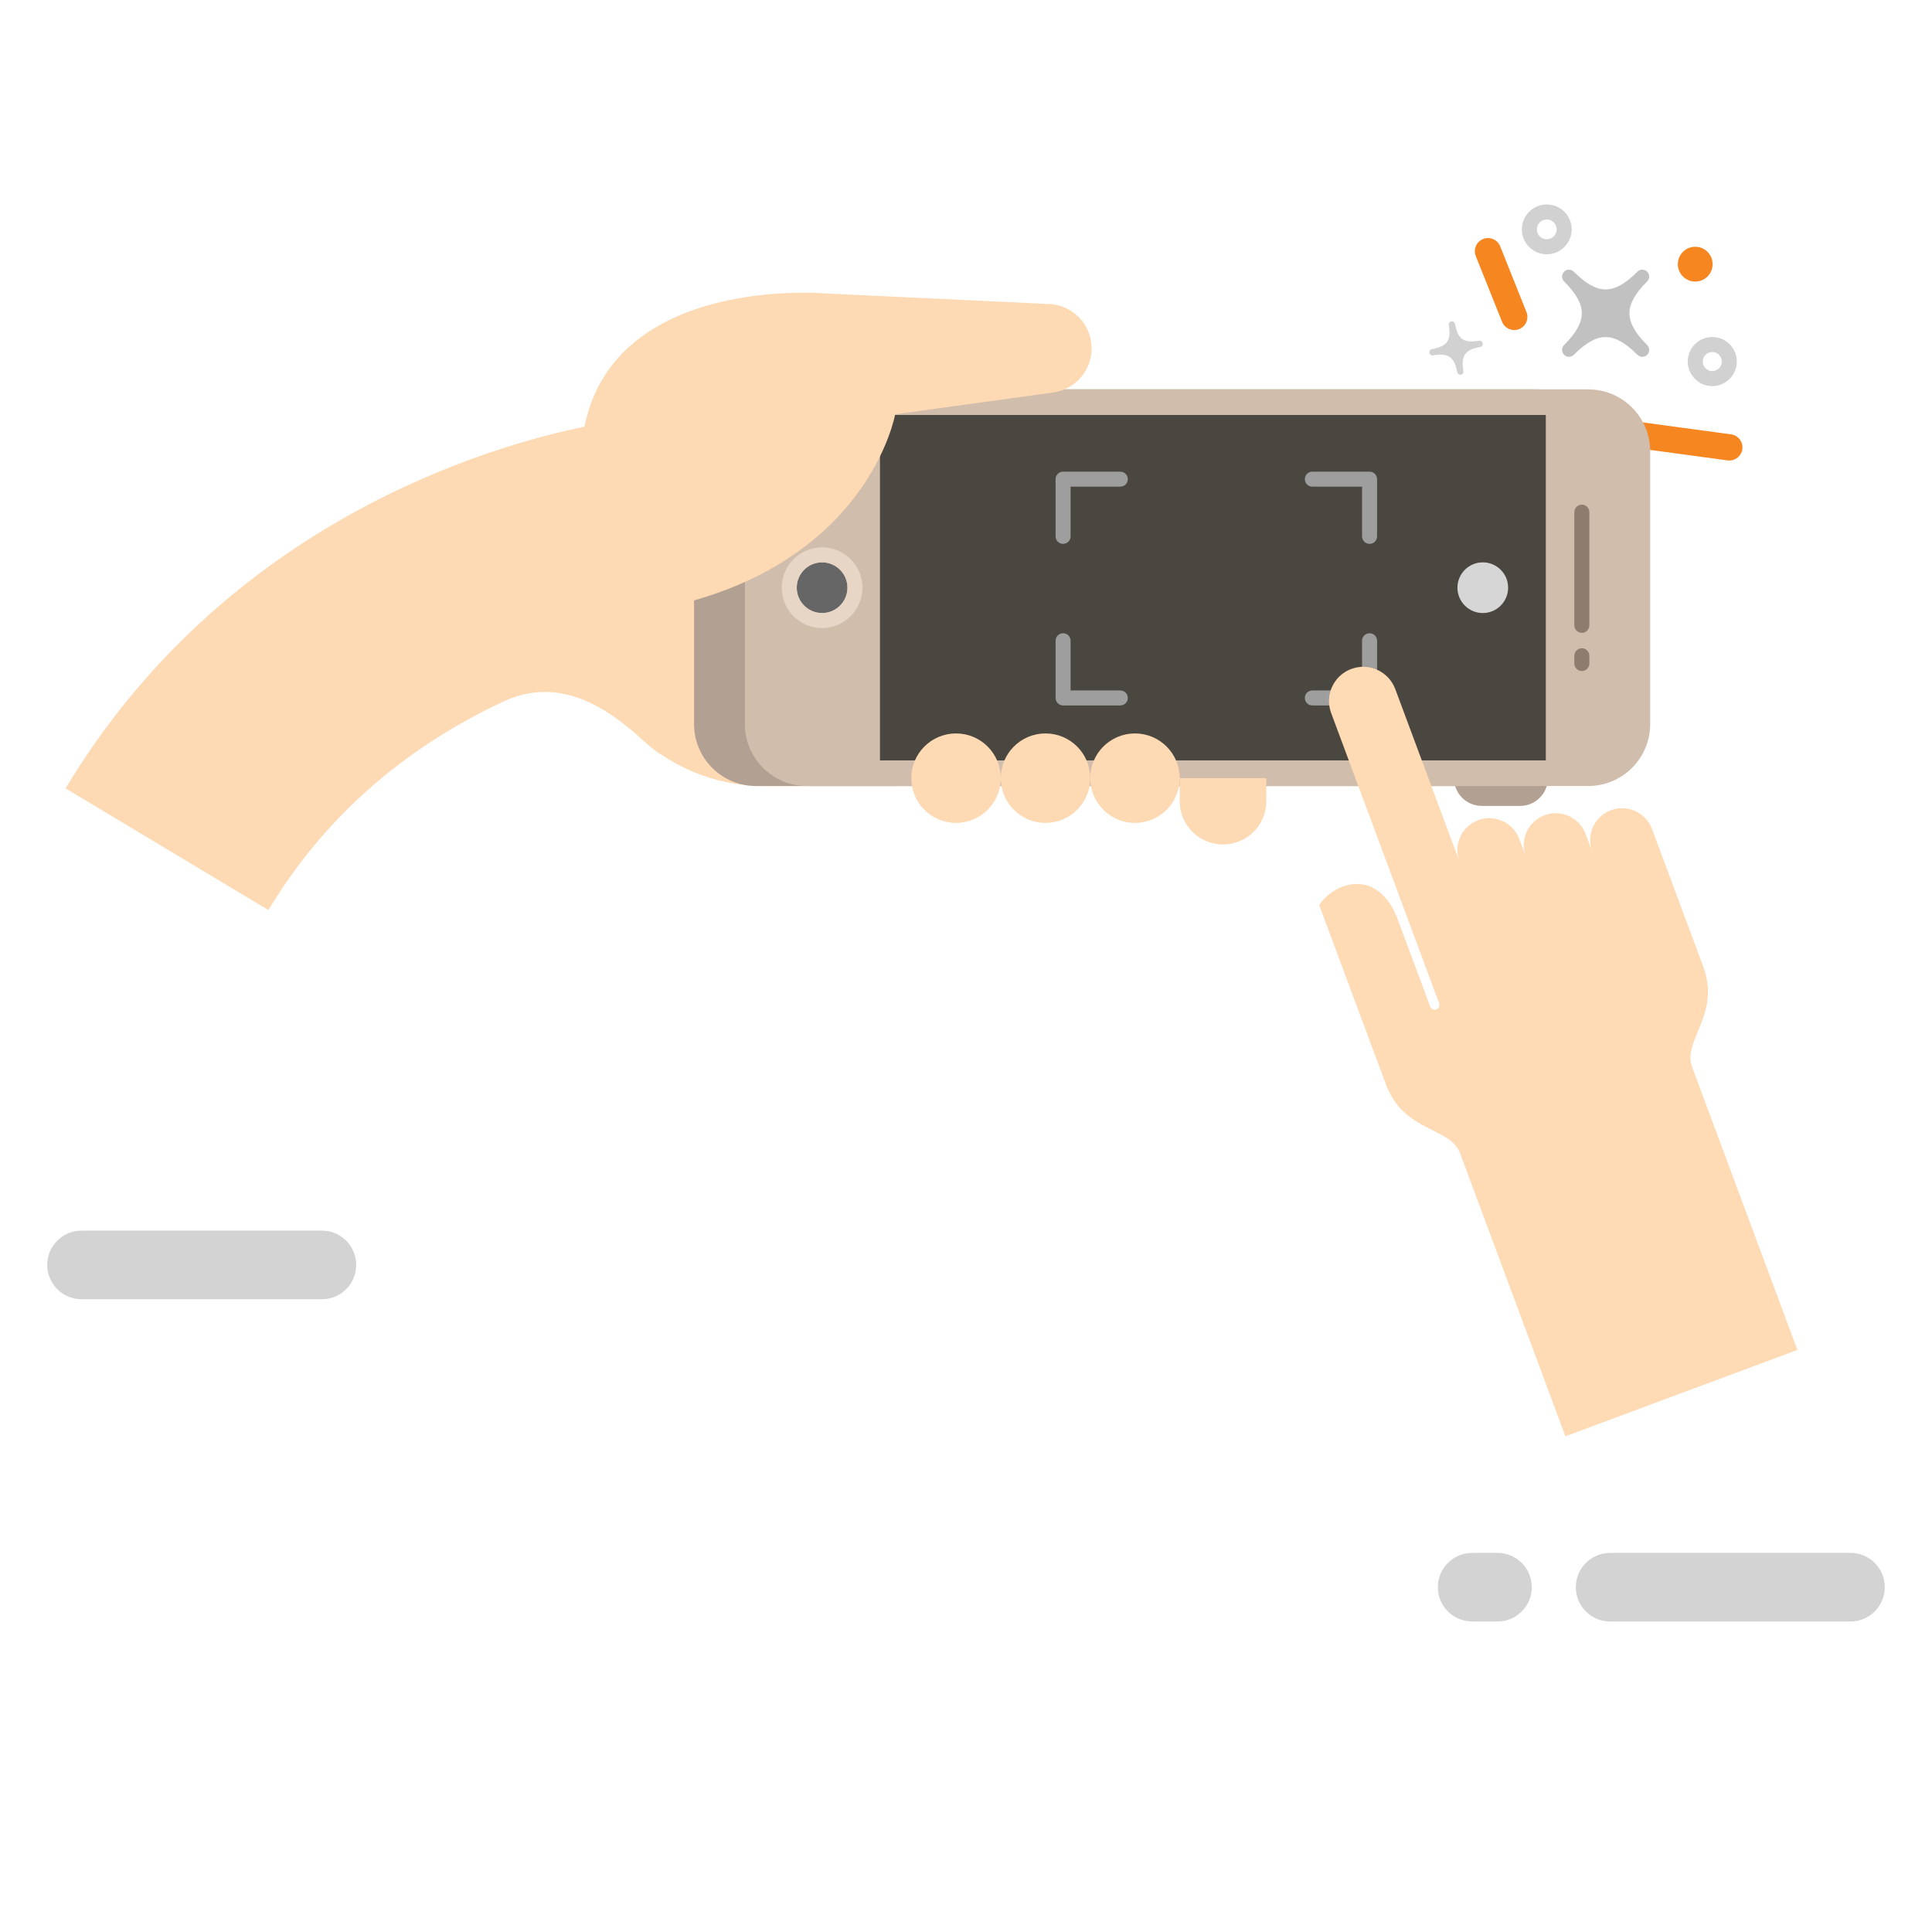
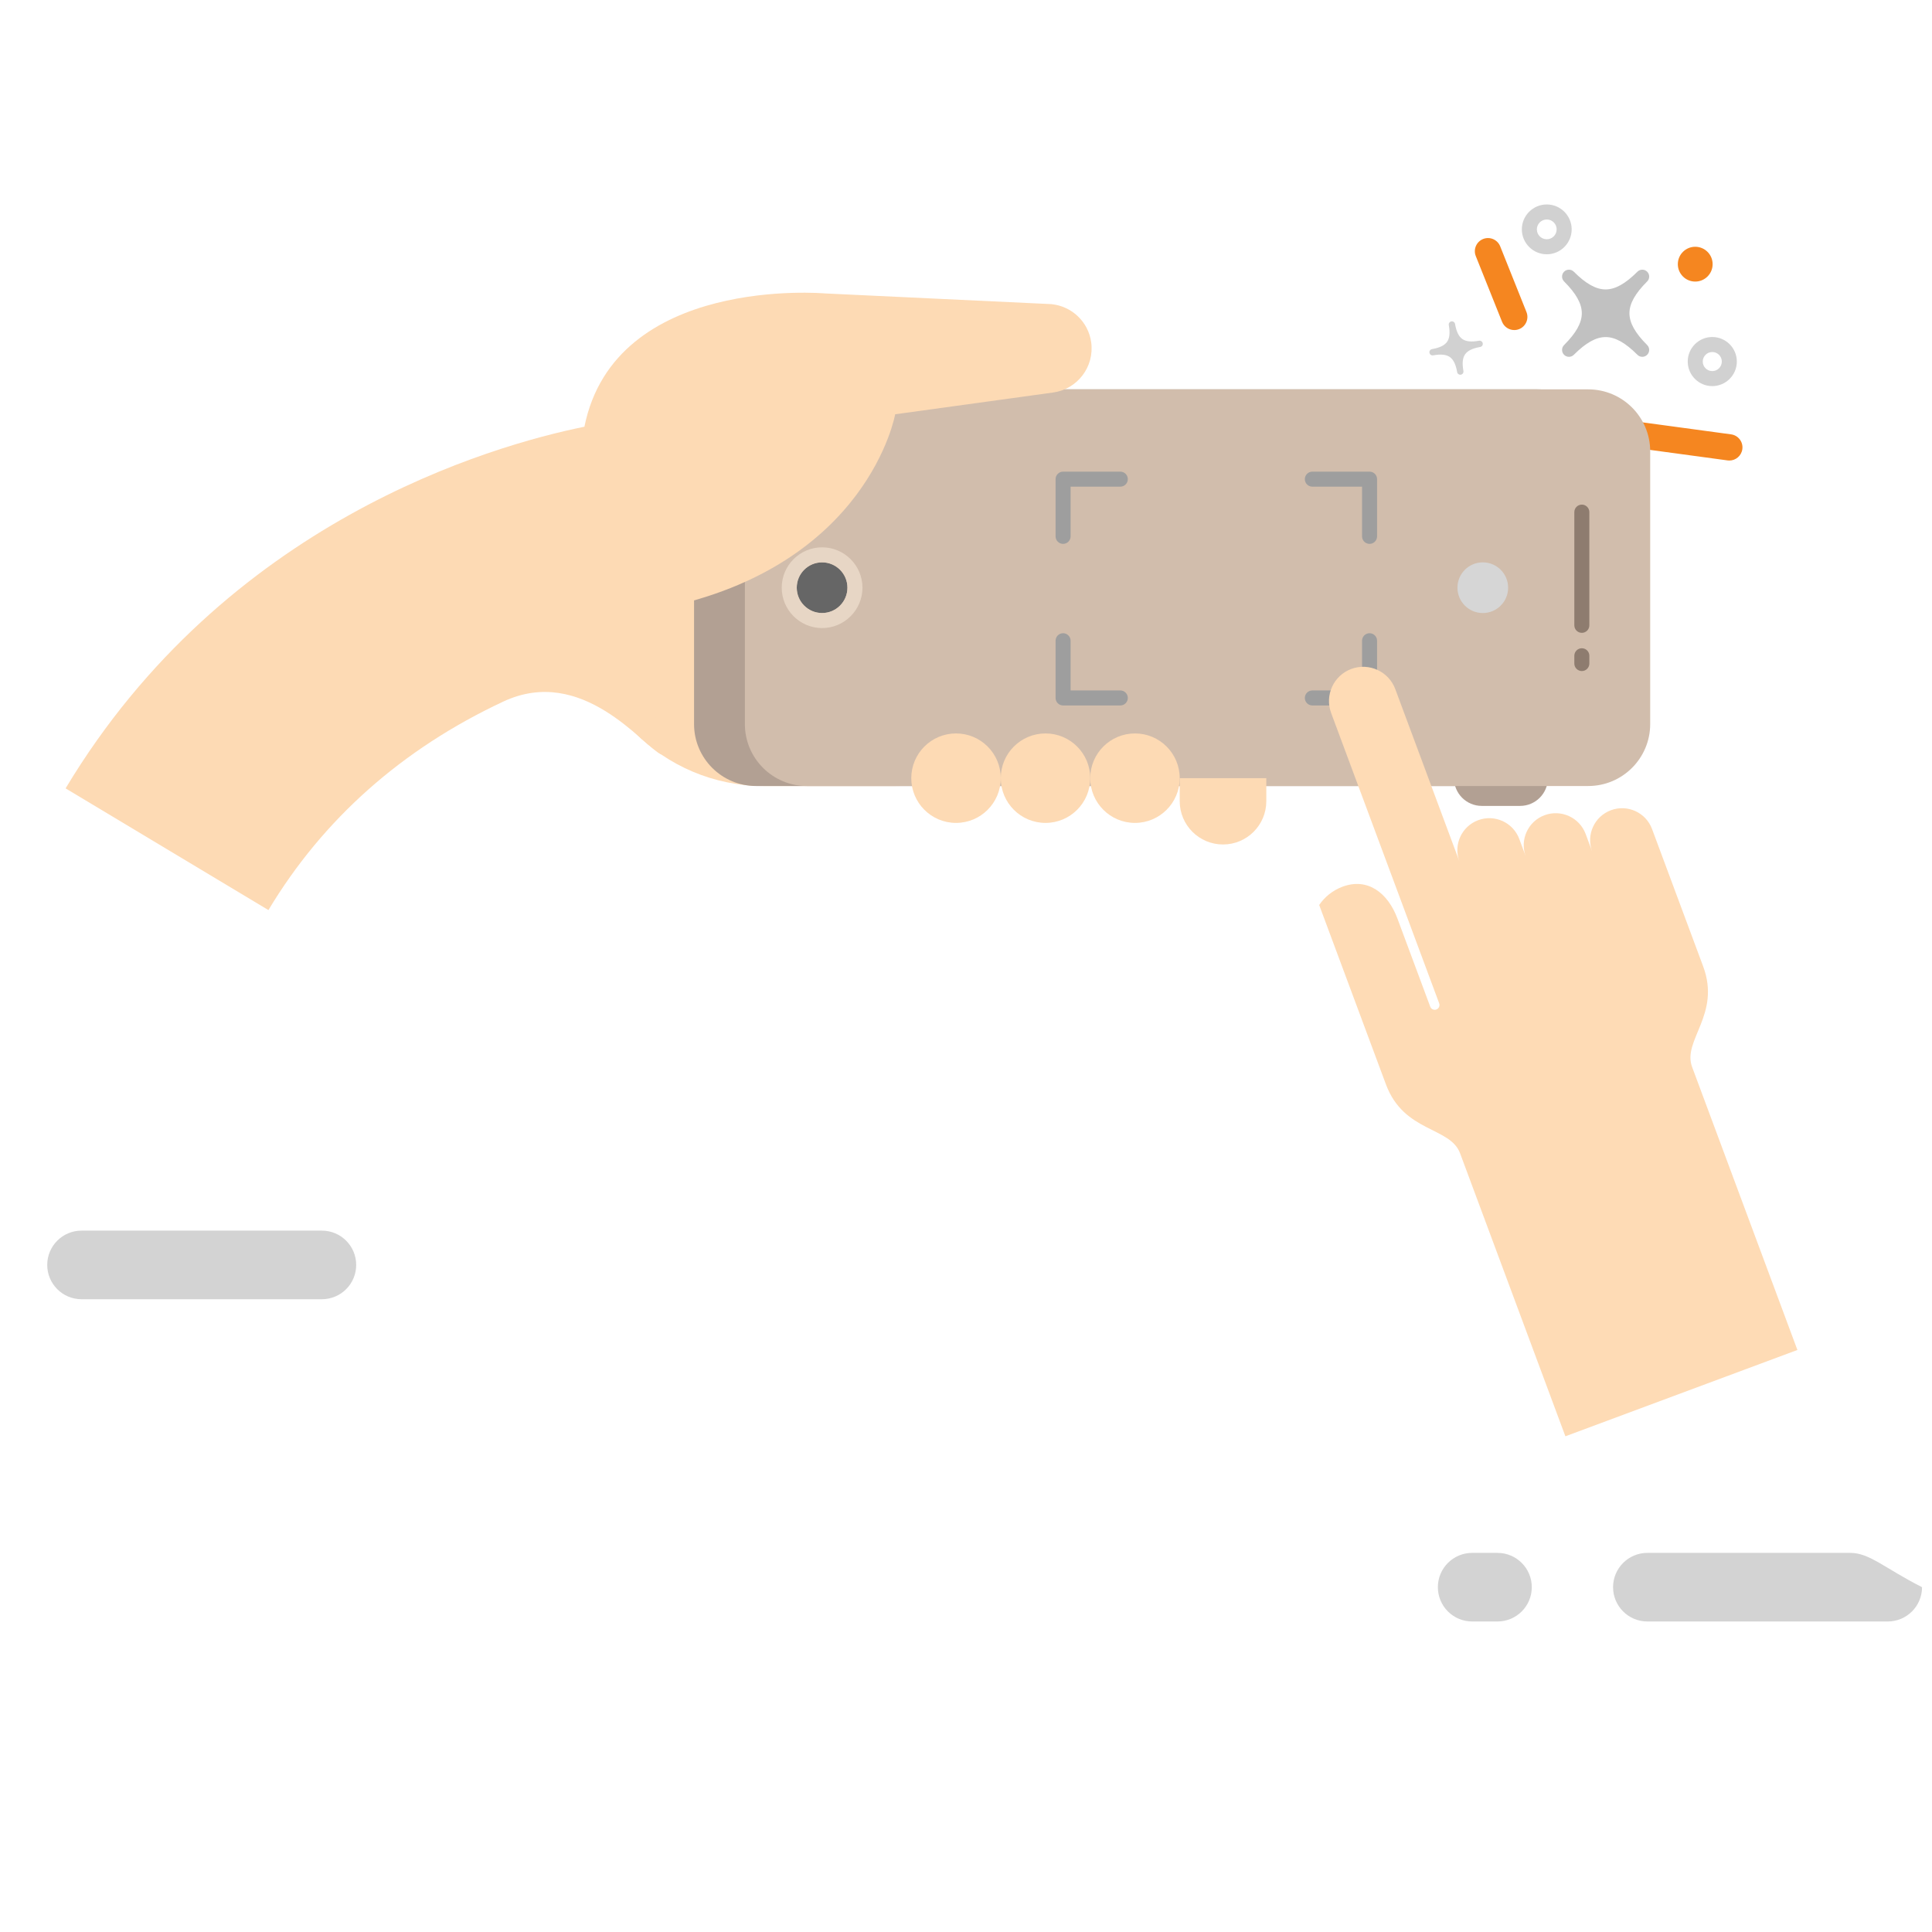
<svg xmlns="http://www.w3.org/2000/svg" version="1.1" id="Layer_1" x="0px" y="0px" width="300px" height="300px" viewBox="0 0 300 300" enable-background="new 0 0 300 300" xml:space="preserve">
  <g>
    <g>
      <g>
        <circle fill="#666666" cx="125.526" cy="93.069" r="3.935" />
        <path fill="#E7D6C5" d="M125.526,89.133c2.174,0,3.935,1.762,3.935,3.935c0,2.173-1.762,3.935-3.935,3.935     c-2.173,0-3.935-1.762-3.935-3.935C121.591,90.895,123.353,89.133,125.526,89.133 M125.526,86.801     c-3.456,0-6.268,2.812-6.268,6.268s2.812,6.268,6.268,6.268c3.456,0,6.268-2.812,6.268-6.268S128.982,86.801,125.526,86.801     L125.526,86.801z" />
      </g>
      <path fill="#FDDAB4" d="M167.345,93.694c0,15.662-12.697,28.359-28.359,28.359h-20.377c-15.662,0-28.359-12.697-28.359-28.359l0,0    c0-15.662,12.697-28.359,28.359-28.359h20.377C154.648,65.335,167.345,78.032,167.345,93.694L167.345,93.694z" />
      <path fill="#C1C1C1" d="M249.32,52.34c1.491,0,3.06,0.875,4.938,2.753c0.418,0.418,1.095,0.418,1.513,0    c0.209-0.209,0.313-0.483,0.313-0.757c0-0.274-0.104-0.548-0.313-0.757c-1.878-1.878-2.753-3.448-2.753-4.938    s0.875-3.06,2.753-4.938c0.209-0.209,0.313-0.483,0.313-0.757c0-0.274-0.104-0.548-0.313-0.757c-0.418-0.418-1.095-0.418-1.513,0    c-1.878,1.878-3.448,2.753-4.938,2.753c-1.491,0-3.06-0.875-4.938-2.753c-0.418-0.418-1.095-0.418-1.513,0    c-0.209,0.209-0.313,0.483-0.313,0.757c0,0.274,0.104,0.548,0.313,0.757c1.878,1.878,2.753,3.448,2.753,4.938    s-0.875,3.06-2.753,4.938c-0.209,0.209-0.313,0.483-0.313,0.757c0,0.274,0.104,0.548,0.313,0.757c0.418,0.418,1.095,0.418,1.513,0    C246.259,53.215,247.829,52.34,249.32,52.34z" />
      <path fill="#D1D1D1" d="M225.128,55.44c0.563,0.393,0.926,1.136,1.14,2.341c0.048,0.268,0.304,0.446,0.572,0.399    c0.134-0.024,0.246-0.1,0.318-0.203c0.072-0.103,0.105-0.234,0.081-0.368c-0.215-1.204-0.132-2.027,0.261-2.591    s1.136-0.926,2.341-1.14c0.134-0.024,0.246-0.1,0.318-0.203c0.072-0.103,0.105-0.234,0.081-0.368    c-0.048-0.268-0.304-0.446-0.572-0.399c-1.204,0.215-2.027,0.132-2.591-0.261c-0.563-0.393-0.926-1.136-1.14-2.341    c-0.048-0.268-0.304-0.446-0.572-0.399c-0.134,0.024-0.246,0.1-0.318,0.203s-0.105,0.234-0.081,0.368    c0.215,1.204,0.132,2.027-0.261,2.591c-0.393,0.563-1.136,0.926-2.341,1.14c-0.134,0.024-0.246,0.1-0.318,0.203    c-0.072,0.103-0.105,0.234-0.081,0.368c0.048,0.268,0.304,0.446,0.572,0.399C223.742,54.964,224.565,55.047,225.128,55.44z" />
      <g>
        <line fill="#B2A093" x1="249.981" y1="66.954" x2="268.527" y2="69.47" />
        <path fill="#F58620" d="M268.531,71.511c-0.092,0-0.184-0.006-0.277-0.019l-18.547-2.516c-1.117-0.151-1.899-1.18-1.747-2.297     c0.151-1.117,1.179-1.897,2.296-1.748l18.547,2.516c1.117,0.151,1.899,1.18,1.747,2.297     C270.411,70.768,269.535,71.511,268.531,71.511z" />
      </g>
      <path fill="#B2A093" d="M225.777,120.828c0,2.382,1.931,4.313,4.313,4.313h5.949c2.382,0,4.313-1.931,4.313-4.313l0,0    c0-2.382-1.931-4.313-4.313-4.313h-5.949C227.708,116.515,225.777,118.446,225.777,120.828L225.777,120.828z" />
      <path fill="#B2A093" d="M238.723,60.46h-10.705H119.177h-1.78c-5.316,0-9.626,4.31-9.626,9.626v42.341    c0,5.316,4.31,9.626,9.626,9.626h1.78h108.841h10.705c5.316,0,9.626-4.31,9.626-9.626V70.086    C248.349,64.77,244.039,60.46,238.723,60.46z" />
      <path fill="#D1BDAC" d="M246.616,60.46h-10.705H127.07h-1.78c-5.316,0-9.626,4.31-9.626,9.626v42.341    c0,5.316,4.31,9.626,9.626,9.626h1.78h108.841h10.705c5.316,0,9.626-4.31,9.626-9.626V70.086    C256.242,64.77,251.932,60.46,246.616,60.46z" />
-       <rect x="136.642" y="64.437" fill="#4A4640" width="103.39" height="53.638" />
      <g>
        <circle fill="#666666" cx="127.654" cy="91.257" r="3.935" />
        <path fill="#E7D6C5" d="M127.654,87.321c2.174,0,3.935,1.762,3.935,3.935c0,2.173-1.762,3.935-3.935,3.935     c-2.173,0-3.935-1.762-3.935-3.935C123.718,89.083,125.48,87.321,127.654,87.321 M127.654,84.989     c-3.456,0-6.268,2.812-6.268,6.268s2.812,6.268,6.268,6.268c3.456,0,6.268-2.812,6.268-6.268S131.11,84.989,127.654,84.989     L127.654,84.989z" />
      </g>
      <g>
        <circle fill="#D6D6D6" cx="230.246" cy="91.257" r="3.935" />
      </g>
      <g>
        <g>
          <line fill="#666666" x1="245.628" y1="79.522" x2="245.628" y2="97.101" />
          <path fill="#8E7C6F" d="M245.627,98.267c-0.644,0-1.166-0.522-1.166-1.166V79.522c0-0.644,0.522-1.166,1.166-1.166      c0.644,0,1.166,0.522,1.166,1.166v17.579C246.793,97.745,246.271,98.267,245.627,98.267z" />
        </g>
        <g>
          <line fill="#666666" x1="245.628" y1="101.824" x2="245.628" y2="103.034" />
          <path fill="#8E7C6F" d="M245.627,104.2c-0.644,0-1.166-0.522-1.166-1.166v-1.21c0-0.644,0.522-1.166,1.166-1.166      c0.644,0,1.166,0.522,1.166,1.166v1.21C246.793,103.678,246.271,104.2,245.627,104.2z" />
        </g>
      </g>
      <g>
        <path fill="#9E9E9E" d="M212.665,84.453c-0.644,0-1.166-0.522-1.166-1.166v-7.719h-7.719c-0.644,0-1.166-0.522-1.166-1.166     c0-0.644,0.522-1.166,1.166-1.166h8.885c0.644,0,1.166,0.522,1.166,1.166v8.885C213.831,83.931,213.309,84.453,212.665,84.453z" />
        <path fill="#9E9E9E" d="M165.076,84.453c-0.644,0-1.166-0.522-1.166-1.166v-8.885c0-0.644,0.522-1.166,1.166-1.166h8.886     c0.644,0,1.166,0.522,1.166,1.166c0,0.644-0.522,1.166-1.166,1.166h-7.72v7.719C166.242,83.931,165.72,84.453,165.076,84.453z" />
        <path fill="#9E9E9E" d="M173.962,109.543h-8.886c-0.644,0-1.166-0.522-1.166-1.166v-8.886c0-0.644,0.522-1.166,1.166-1.166     c0.644,0,1.166,0.522,1.166,1.166v7.72h7.72c0.644,0,1.166,0.522,1.166,1.166S174.606,109.543,173.962,109.543z" />
        <path fill="#9E9E9E" d="M212.665,109.543h-8.885c-0.644,0-1.166-0.522-1.166-1.166s0.522-1.166,1.166-1.166h7.719v-7.72     c0-0.644,0.522-1.166,1.166-1.166c0.644,0,1.166,0.522,1.166,1.166v8.886C213.831,109.021,213.309,109.543,212.665,109.543z" />
      </g>
      <g>
        <line fill="#B2A093" x1="235.134" y1="49.21" x2="231.053" y2="39.007" />
        <path fill="#F58620" d="M235.134,51.251c-0.81,0-1.576-0.485-1.895-1.283l-4.08-10.203c-0.418-1.046,0.091-2.234,1.137-2.653     c1.047-0.419,2.234,0.091,2.653,1.137l4.08,10.203c0.418,1.046-0.091,2.234-1.137,2.653     C235.643,51.204,235.386,51.251,235.134,51.251z" />
      </g>
      <path fill="#D1D1D1" d="M265.881,59.955c-2.102,0-3.812-1.71-3.812-3.813c0-2.102,1.71-3.812,3.812-3.812    c2.103,0,3.813,1.71,3.813,3.812C269.694,58.245,267.983,59.955,265.881,59.955z M265.881,54.662c-0.816,0-1.48,0.664-1.48,1.48    c0,0.816,0.664,1.481,1.48,1.481s1.481-0.664,1.481-1.481C267.362,55.326,266.697,54.662,265.881,54.662z" />
      <path fill="#D1D1D1" d="M240.18,39.484c-2.133,0-3.869-1.735-3.869-3.869c0-2.133,1.735-3.868,3.869-3.868    c2.133,0,3.868,1.735,3.868,3.868C244.049,37.749,242.313,39.484,240.18,39.484z M240.18,34.08c-0.847,0-1.537,0.689-1.537,1.536    c0,0.847,0.689,1.536,1.537,1.536s1.536-0.689,1.536-1.536C241.717,34.769,241.028,34.08,240.18,34.08z" />
      <circle fill="#F58620" cx="263.234" cy="41.02" r="2.702" />
      <path fill="#FEDBB5" d="M243.072,223.027c0,0-14.807-39.791-16.352-43.944c-1.545-4.152-8.723-3.205-11.511-10.696l-10.367-27.861    c0.856-1.256,2.094-2.27,3.627-2.84c3.937-1.465,7.059,1.007,8.523,4.945l5.093,13.685c0.143,0.384,0.57,0.579,0.954,0.437    c0.384-0.143,0.579-0.57,0.437-0.954l-16.779-45.09c-1.023-2.751,0.377-5.81,3.127-6.833c2.751-1.023,5.81,0.376,6.834,3.127    l9.951,26.741c-0.957-2.571,0.351-5.429,2.921-6.386c2.57-0.956,5.429,0.352,6.386,2.922l1,2.689    c-0.956-2.57,0.351-5.429,2.922-6.385c2.57-0.956,5.429,0.352,6.385,2.922l1.001,2.689c-0.956-2.571,0.351-5.429,2.921-6.386    c2.571-0.957,5.429,0.352,6.386,2.922l7.936,21.327c2.788,7.491-3.263,11.467-1.718,15.619    c1.545,4.153,16.352,43.944,16.352,43.944L243.072,223.027z" />
      <g>
        <path fill="#FDDAB4" d="M183.186,120.834v3.573c0,3.713,3.01,6.723,6.723,6.723l0,0c3.713,0,6.723-3.01,6.723-6.723v-3.573" />
        <circle fill="#FDDAB4" cx="176.238" cy="120.834" r="6.947" />
        <circle fill="#FDDAB4" cx="162.344" cy="120.834" r="6.947" />
        <circle fill="#FDDAB4" cx="148.45" cy="120.834" r="6.947" />
      </g>
      <path fill="#FDDAB4" d="M90.251,70.019v23.675l7.911,3.31c0,0,0-16.846,0-17.482S90.251,70.019,90.251,70.019z" />
      <path fill="#FDDAB4" d="M169.441,53.158c-0.444-3.221-3.042-5.608-6.139-5.926l0.002-0.006l-0.088-0.004    c-0.17-0.015-0.341-0.022-0.513-0.024L128.1,45.563c0,0-32.598-2.891-37.353,20.698c-14.583,2.966-55.713,14.75-80.561,56.155    l31.495,18.9c8.475-14.123,20.745-25.016,36.468-32.376c12.285-5.751,21.696,6.887,24.521,8.211l-2.35-15.306l-1.051-8.879    c1.867,0.95,3.396,1.507,3.396,1.507c32.177-6.539,36.336-30.144,36.336-30.144v0l24.535-3.381    C167.318,60.427,169.961,56.939,169.441,53.158z" />
    </g>
-     <path fill="#D3D3D3" d="M287.342,241.131h-4.197h-27.342h-5.786c-2.942,0-5.326,2.385-5.326,5.326c0,2.942,2.385,5.326,5.326,5.326   h5.786h27.342h4.197c2.942,0,5.326-2.385,5.326-5.326C292.668,243.515,290.283,241.131,287.342,241.131z" />
+     <path fill="#D3D3D3" d="M287.342,241.131h-4.197h-27.342c-2.942,0-5.326,2.385-5.326,5.326c0,2.942,2.385,5.326,5.326,5.326   h5.786h27.342h4.197c2.942,0,5.326-2.385,5.326-5.326C292.668,243.515,290.283,241.131,287.342,241.131z" />
    <path fill="#D3D3D3" d="M232.529,241.131h-1.812h1.28h-3.401c-2.942,0-5.326,2.385-5.326,5.326c0,2.942,2.385,5.326,5.326,5.326   h3.401h-1.28h1.812c2.942,0,5.326-2.385,5.326-5.326C237.855,243.515,235.47,241.131,232.529,241.131z" />
    <path fill="#D3D3D3" d="M49.983,191.091h-4.197H18.445h-5.786c-2.942,0-5.326,2.385-5.326,5.326s2.385,5.326,5.326,5.326h5.786   h27.341h4.197c2.942,0,5.326-2.385,5.326-5.326S52.924,191.091,49.983,191.091z" />
  </g>
</svg>